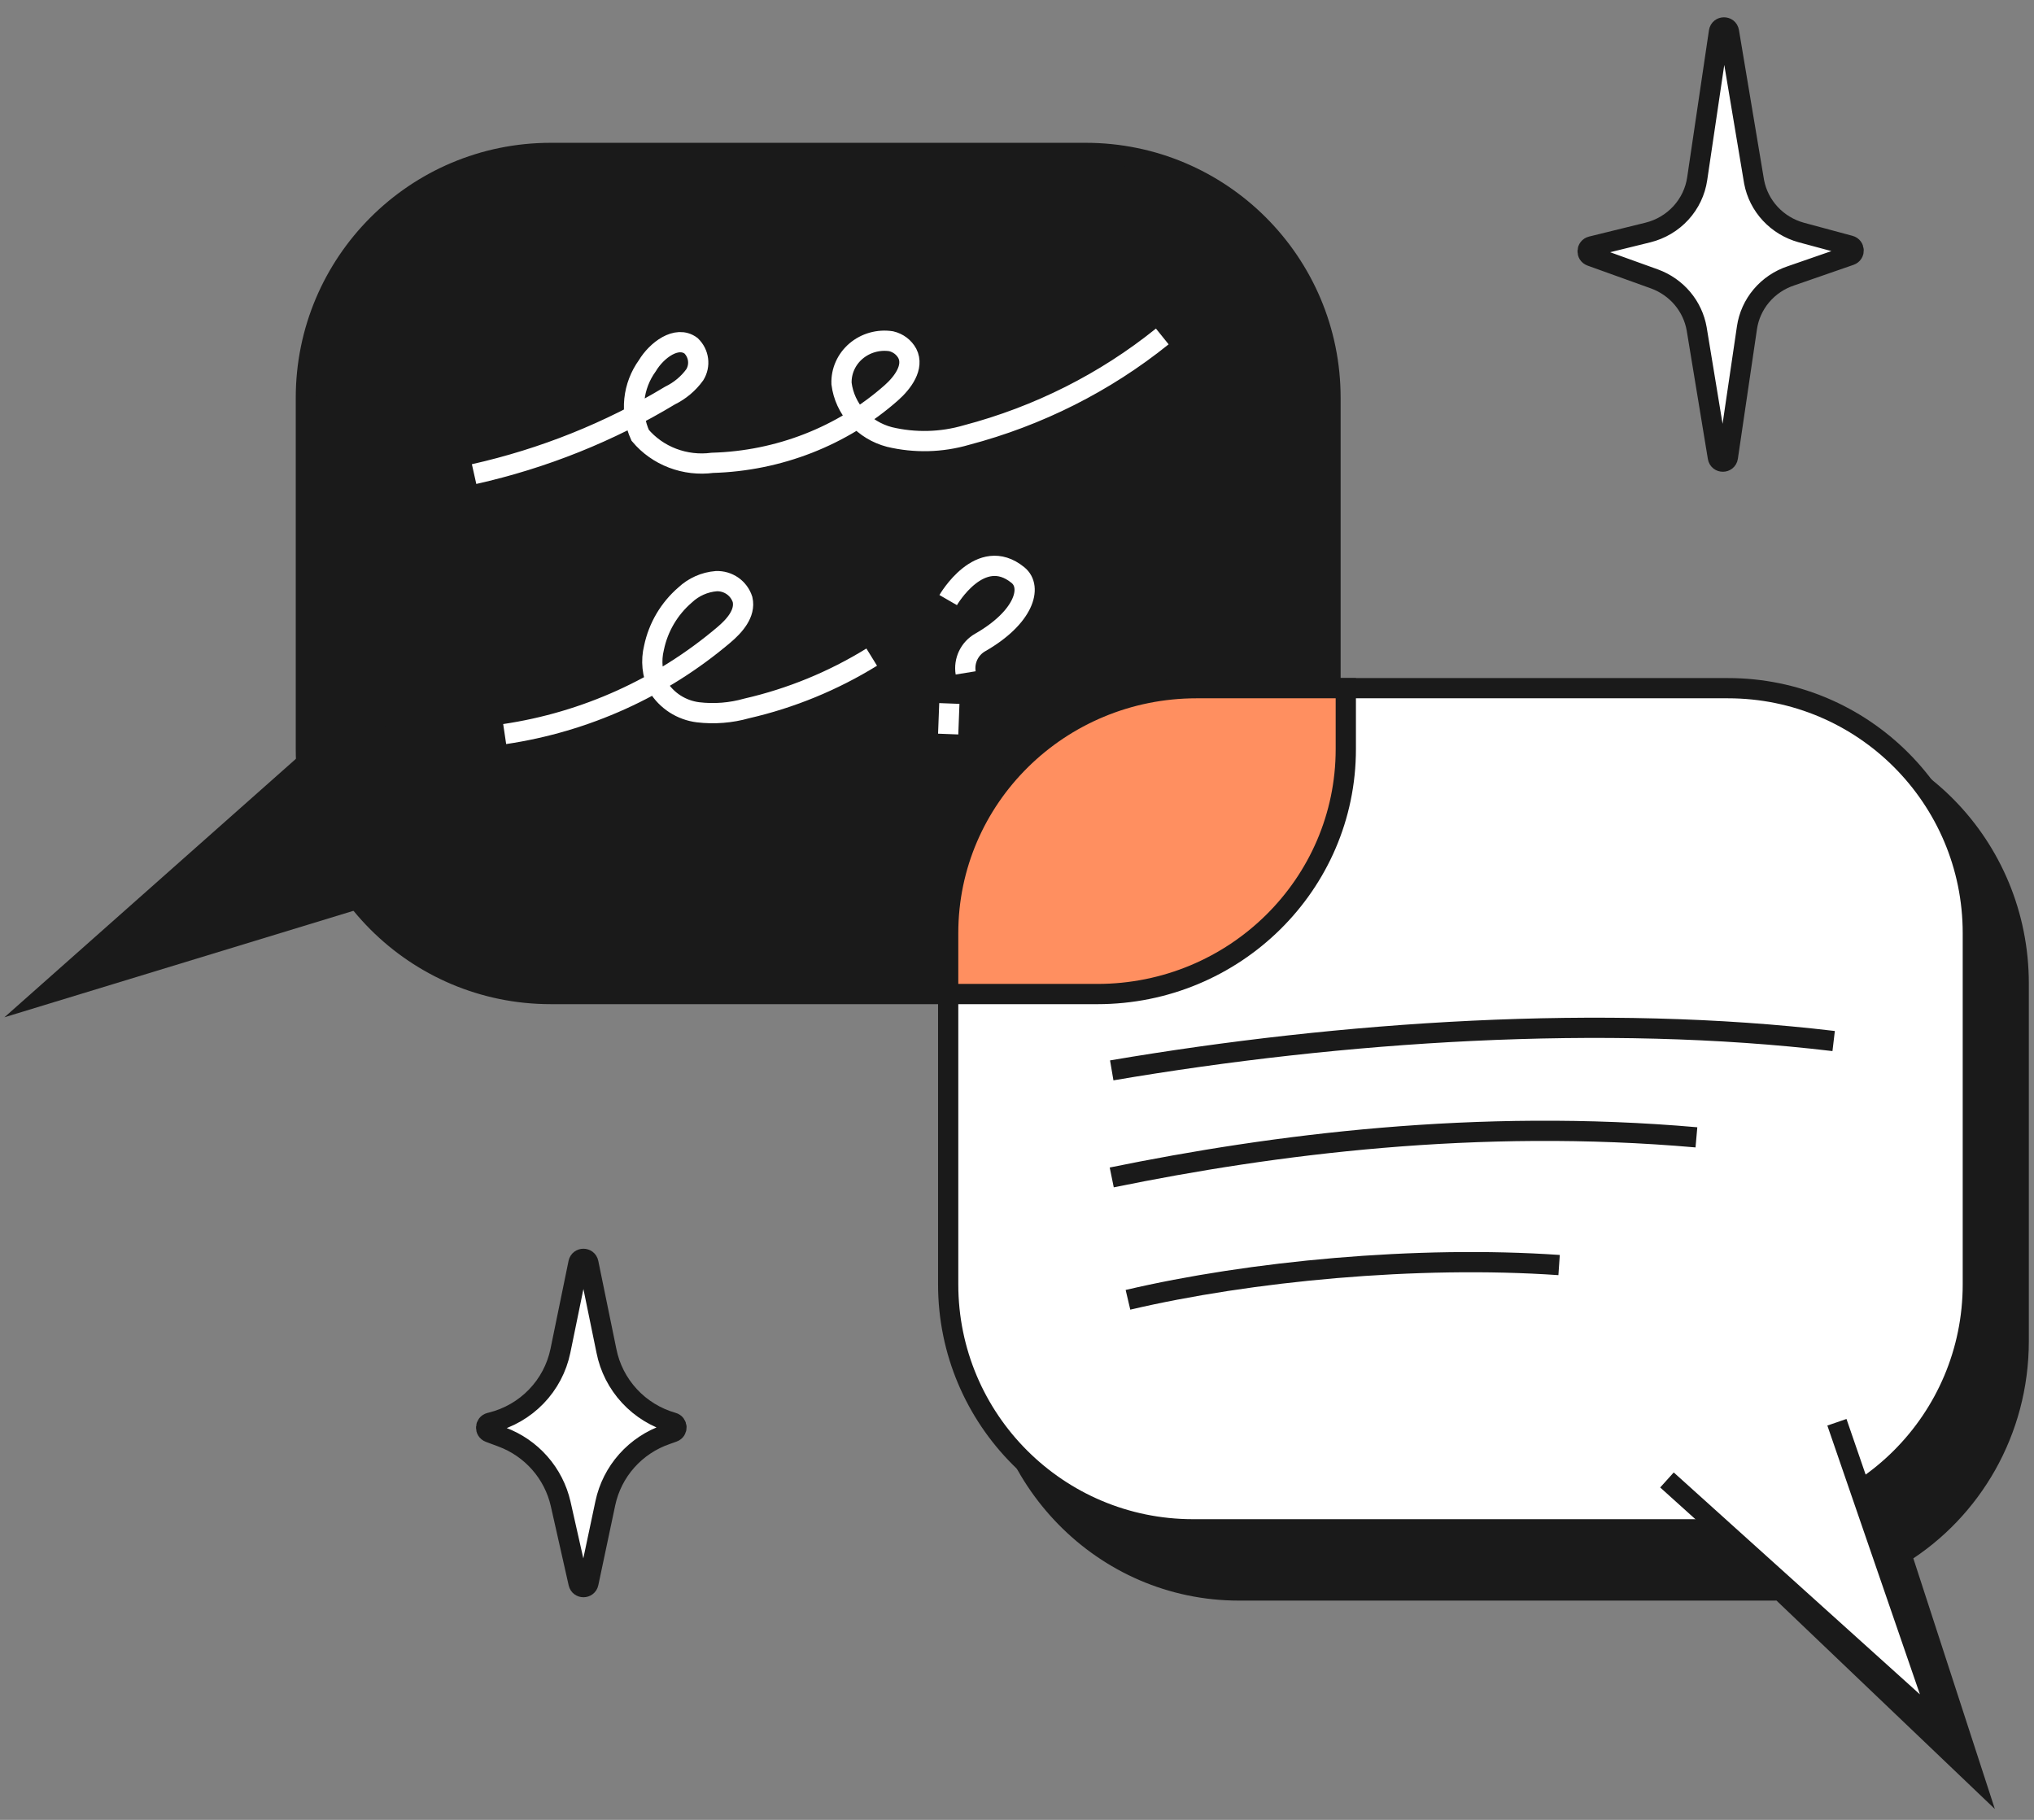
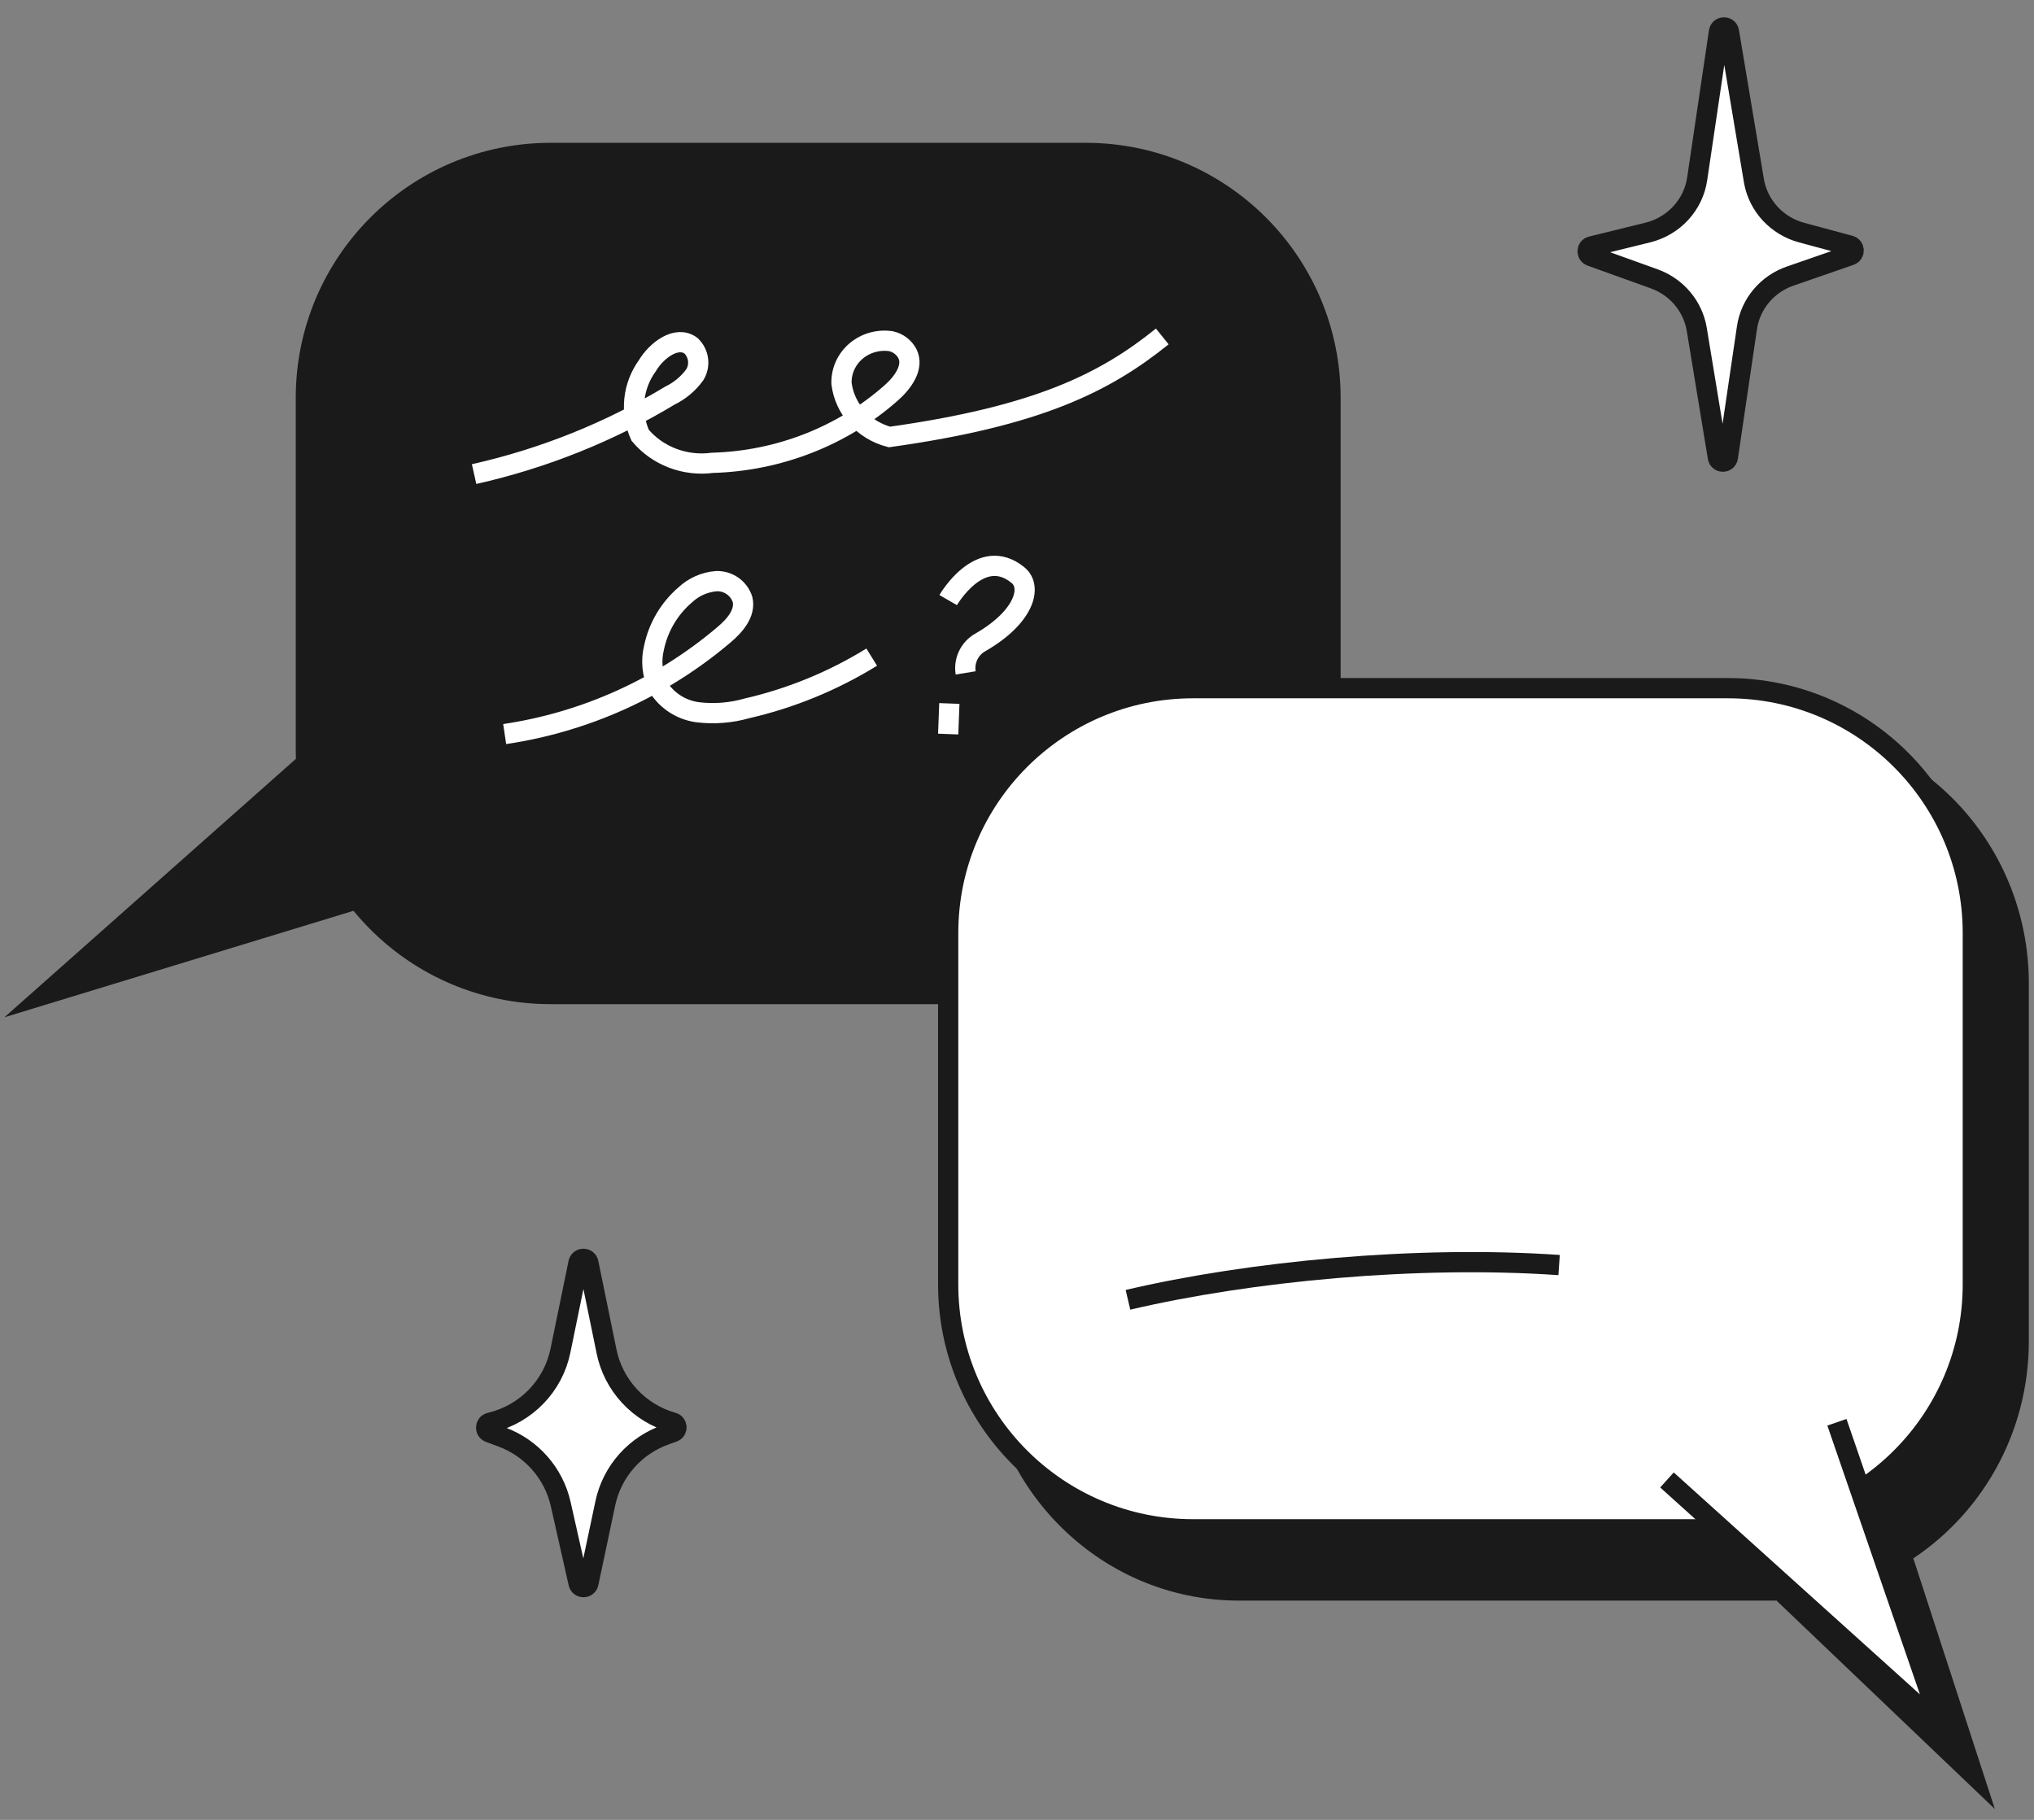
<svg xmlns="http://www.w3.org/2000/svg" width="133" height="119" viewBox="0 0 133 119" fill="none">
  <rect x="0" y="0" width="133" height="119" fill="#808080" stroke="none" />
  <path fill-rule="evenodd" clip-rule="evenodd" d="M81.008 48H115.992C124.833 48 132 55.301 132 64.307V87.693C132 93.59 128.927 98.756 124.323 101.62L129 116L116.423 103.994C116.279 103.998 116.136 104 115.992 104H81.008C72.167 104 65 96.699 65 87.693V64.307C65 55.301 72.167 48 81.008 48Z" fill="#1A1A1A" />
  <path d="M124.323 101.62L123.974 101.058L123.534 101.332L123.694 101.825L124.323 101.62ZM129 116L128.543 116.478L130.44 118.289L129.629 115.795L129 116ZM116.423 103.994L116.879 103.516L116.68 103.326L116.405 103.333L116.423 103.994ZM115.992 47.339H81.008V48.661H115.992V47.339ZM132.662 64.307C132.662 54.947 125.21 47.339 115.992 47.339V48.661C124.456 48.661 131.338 55.655 131.338 64.307H132.662ZM132.662 87.693V64.307H131.338V87.693H132.662ZM124.673 102.182C129.466 99.2 132.662 93.824 132.662 87.693H131.338C131.338 93.356 128.388 98.312 123.974 101.058L124.673 102.182ZM123.694 101.825L128.371 116.205L129.629 115.795L124.952 101.416L123.694 101.825ZM129.457 115.522L116.879 103.516L115.966 104.473L128.543 116.478L129.457 115.522ZM115.992 104.662C116.142 104.662 116.291 104.659 116.44 104.655L116.405 103.333C116.267 103.337 116.13 103.338 115.992 103.338V104.662ZM81.008 104.662H115.992V103.338H81.008V104.662ZM64.338 87.693C64.338 97.053 71.79 104.662 81.008 104.662V103.338C72.544 103.338 65.662 96.345 65.662 87.693H64.338ZM64.338 64.307V87.693H65.662V64.307H64.338ZM81.008 47.339C71.79 47.339 64.338 54.947 64.338 64.307H65.662C65.662 55.655 72.544 48.661 81.008 48.661V47.339Z" fill="#1A1A1A" />
  <path d="M70.992 10H36.008C27.167 10 20 17.171 20 26.016V48.984C20 57.829 27.167 65 36.008 65H70.992C79.833 65 87 57.829 87 48.984V26.016C87 17.171 79.833 10 70.992 10Z" fill="#1A1A1A" stroke="#1A1A1A" stroke-width="1.323" stroke-miterlimit="10" />
  <path d="M112.992 45H78.008C69.167 45 62 52.171 62 61.016V83.984C62 92.829 69.167 100 78.008 100H112.992C121.833 100 129 92.829 129 83.984V61.016C129 52.171 121.833 45 112.992 45Z" fill="white" stroke="#1A1A1A" stroke-width="1.323" stroke-miterlimit="10" />
-   <path d="M72.695 69.991C87.675 67.442 104.85 66.281 119.9 68.073" stroke="#1A1A1A" stroke-width="1.323" />
-   <path d="M72.695 76.991C83.255 74.833 96.582 73.111 110.926 74.37" stroke="#1A1A1A" stroke-width="1.323" />
  <path d="M73.756 84.993C81.716 83.126 92.629 82.077 101.947 82.721" stroke="#1A1A1A" stroke-width="1.323" />
-   <path fill-rule="evenodd" clip-rule="evenodd" d="M88 45H78.247C69.274 45 62 52.171 62 61.016V65H71.753C80.726 65 88 57.829 88 48.984V45Z" fill="#FF8F60" />
-   <path d="M88 45H88.662V44.339H88V45ZM62 65H61.339V65.662H62V65ZM88 44.339H78.247V45.661H88V44.339ZM78.247 44.339C68.918 44.339 61.339 51.796 61.339 61.016H62.661C62.661 52.545 69.631 45.661 78.247 45.661V44.339ZM61.339 61.016V65H62.661V61.016H61.339ZM62 65.662H71.753V64.338H62V65.662ZM71.753 65.662C81.082 65.662 88.662 58.204 88.662 48.984H87.338C87.338 57.455 80.369 64.338 71.753 64.338V65.662ZM88.662 48.984V45H87.338V48.984H88.662Z" fill="#1A1A1A" />
  <path d="M120.113 93L127 113L109 96.773" fill="white" />
  <path d="M120.113 93L127 113L109 96.773" stroke="#1A1A1A" stroke-width="1.323" stroke-miterlimit="10" />
  <path d="M30 56.764L3 65L24.429 46" fill="#1A1A1A" />
  <path d="M30 56.764L3 65L24.429 46" stroke="#1A1A1A" stroke-width="1.323" stroke-miterlimit="10" />
-   <path d="M31 31C35.534 29.982 39.862 28.247 43.808 25.866C44.458 25.549 45.016 25.081 45.432 24.504C45.614 24.207 45.688 23.86 45.644 23.517C45.6 23.175 45.44 22.856 45.188 22.61C44.247 21.906 42.932 22.908 42.331 23.91C41.856 24.567 41.564 25.331 41.481 26.128C41.399 26.925 41.529 27.73 41.86 28.464C42.421 29.13 43.15 29.646 43.978 29.961C44.805 30.276 45.703 30.381 46.584 30.264C50.923 30.141 55.071 28.519 58.273 25.694C59.036 25.021 59.782 24.003 59.328 23.111C59.221 22.913 59.072 22.74 58.89 22.602C58.708 22.465 58.497 22.366 58.273 22.313C57.863 22.25 57.445 22.276 57.047 22.388C56.649 22.5 56.282 22.695 55.971 22.96C55.661 23.224 55.415 23.552 55.252 23.919C55.088 24.287 55.011 24.684 55.026 25.084C55.129 25.9 55.482 26.668 56.04 27.29C56.598 27.912 57.336 28.359 58.159 28.574C59.818 28.97 61.556 28.927 63.192 28.449C67.892 27.211 72.261 25.012 76 22" stroke="white" stroke-width="1.323" stroke-miterlimit="10" />
+   <path d="M31 31C35.534 29.982 39.862 28.247 43.808 25.866C44.458 25.549 45.016 25.081 45.432 24.504C45.614 24.207 45.688 23.86 45.644 23.517C45.6 23.175 45.44 22.856 45.188 22.61C44.247 21.906 42.932 22.908 42.331 23.91C41.856 24.567 41.564 25.331 41.481 26.128C41.399 26.925 41.529 27.73 41.86 28.464C42.421 29.13 43.15 29.646 43.978 29.961C44.805 30.276 45.703 30.381 46.584 30.264C50.923 30.141 55.071 28.519 58.273 25.694C59.036 25.021 59.782 24.003 59.328 23.111C59.221 22.913 59.072 22.74 58.89 22.602C58.708 22.465 58.497 22.366 58.273 22.313C57.863 22.25 57.445 22.276 57.047 22.388C56.649 22.5 56.282 22.695 55.971 22.96C55.661 23.224 55.415 23.552 55.252 23.919C55.088 24.287 55.011 24.684 55.026 25.084C55.129 25.9 55.482 26.668 56.04 27.29C56.598 27.912 57.336 28.359 58.159 28.574C67.892 27.211 72.261 25.012 76 22" stroke="white" stroke-width="1.323" stroke-miterlimit="10" />
  <path d="M33 48C38.285 47.214 43.243 44.973 47.314 41.529C48.03 40.928 48.761 40.105 48.555 39.204C48.44 38.844 48.21 38.531 47.9 38.314C47.59 38.097 47.216 37.987 46.837 38.001C46.075 38.062 45.357 38.38 44.801 38.903C43.76 39.799 43.045 41.011 42.765 42.352C42.554 43.2 42.644 44.094 43.02 44.883C43.301 45.344 43.683 45.735 44.137 46.029C44.592 46.322 45.107 46.509 45.644 46.576C46.711 46.702 47.792 46.616 48.825 46.323C51.717 45.659 54.478 44.526 57 42.969" stroke="white" stroke-width="1.323" stroke-miterlimit="10" />
  <path d="M62 39.239C62 39.239 64.1 35.601 66.556 37.6C67.542 38.391 66.956 40.376 64.085 42.015C63.746 42.21 63.474 42.504 63.305 42.859C63.137 43.214 63.08 43.612 63.143 44" stroke="white" stroke-width="1.323" stroke-miterlimit="10" />
  <path d="M62.076 46L62 48" stroke="white" stroke-width="1.323" stroke-miterlimit="10" />
  <path d="M114.698 11.89L113.054 2.068C112.992 1.697 112.456 1.702 112.4 2.075L110.977 11.686C110.856 12.519 110.485 13.298 109.912 13.924C109.339 14.55 108.59 14.995 107.759 15.202L104.063 16.112C103.745 16.19 103.722 16.633 104.03 16.744L108.191 18.242C108.9 18.502 109.528 18.94 110.011 19.512C110.493 20.084 110.815 20.771 110.943 21.503L112.328 29.91C112.39 30.282 112.927 30.277 112.982 29.904L114.23 21.435C114.342 20.664 114.67 19.938 115.177 19.338C115.684 18.738 116.351 18.288 117.103 18.038L120.985 16.692C121.292 16.585 121.277 16.145 120.962 16.06L117.778 15.202C117.001 14.987 116.3 14.563 115.756 13.977C115.212 13.392 114.845 12.669 114.698 11.89Z" fill="white" stroke="#1A1A1A" stroke-width="1.323" stroke-miterlimit="10" />
  <path d="M39.653 88.328L38.473 82.579C38.401 82.227 37.897 82.227 37.825 82.579L36.645 88.328C36.413 89.451 35.867 90.486 35.069 91.313C34.271 92.141 33.254 92.728 32.135 93.007L32.038 93.031C31.722 93.11 31.697 93.549 32.002 93.662L32.816 93.965C33.771 94.319 34.623 94.904 35.294 95.667C35.965 96.429 36.434 97.346 36.66 98.334L37.83 103.523C37.908 103.87 38.403 103.866 38.476 103.519L39.582 98.292C39.801 97.263 40.284 96.308 40.985 95.52C41.686 94.733 42.581 94.139 43.582 93.796L44.019 93.64C44.319 93.533 44.3 93.103 43.993 93.021V93.021C42.904 92.712 41.923 92.111 41.157 91.282C40.391 90.454 39.87 89.432 39.653 88.328Z" fill="white" stroke="#1A1A1A" stroke-width="1.323" stroke-miterlimit="10" />
</svg>